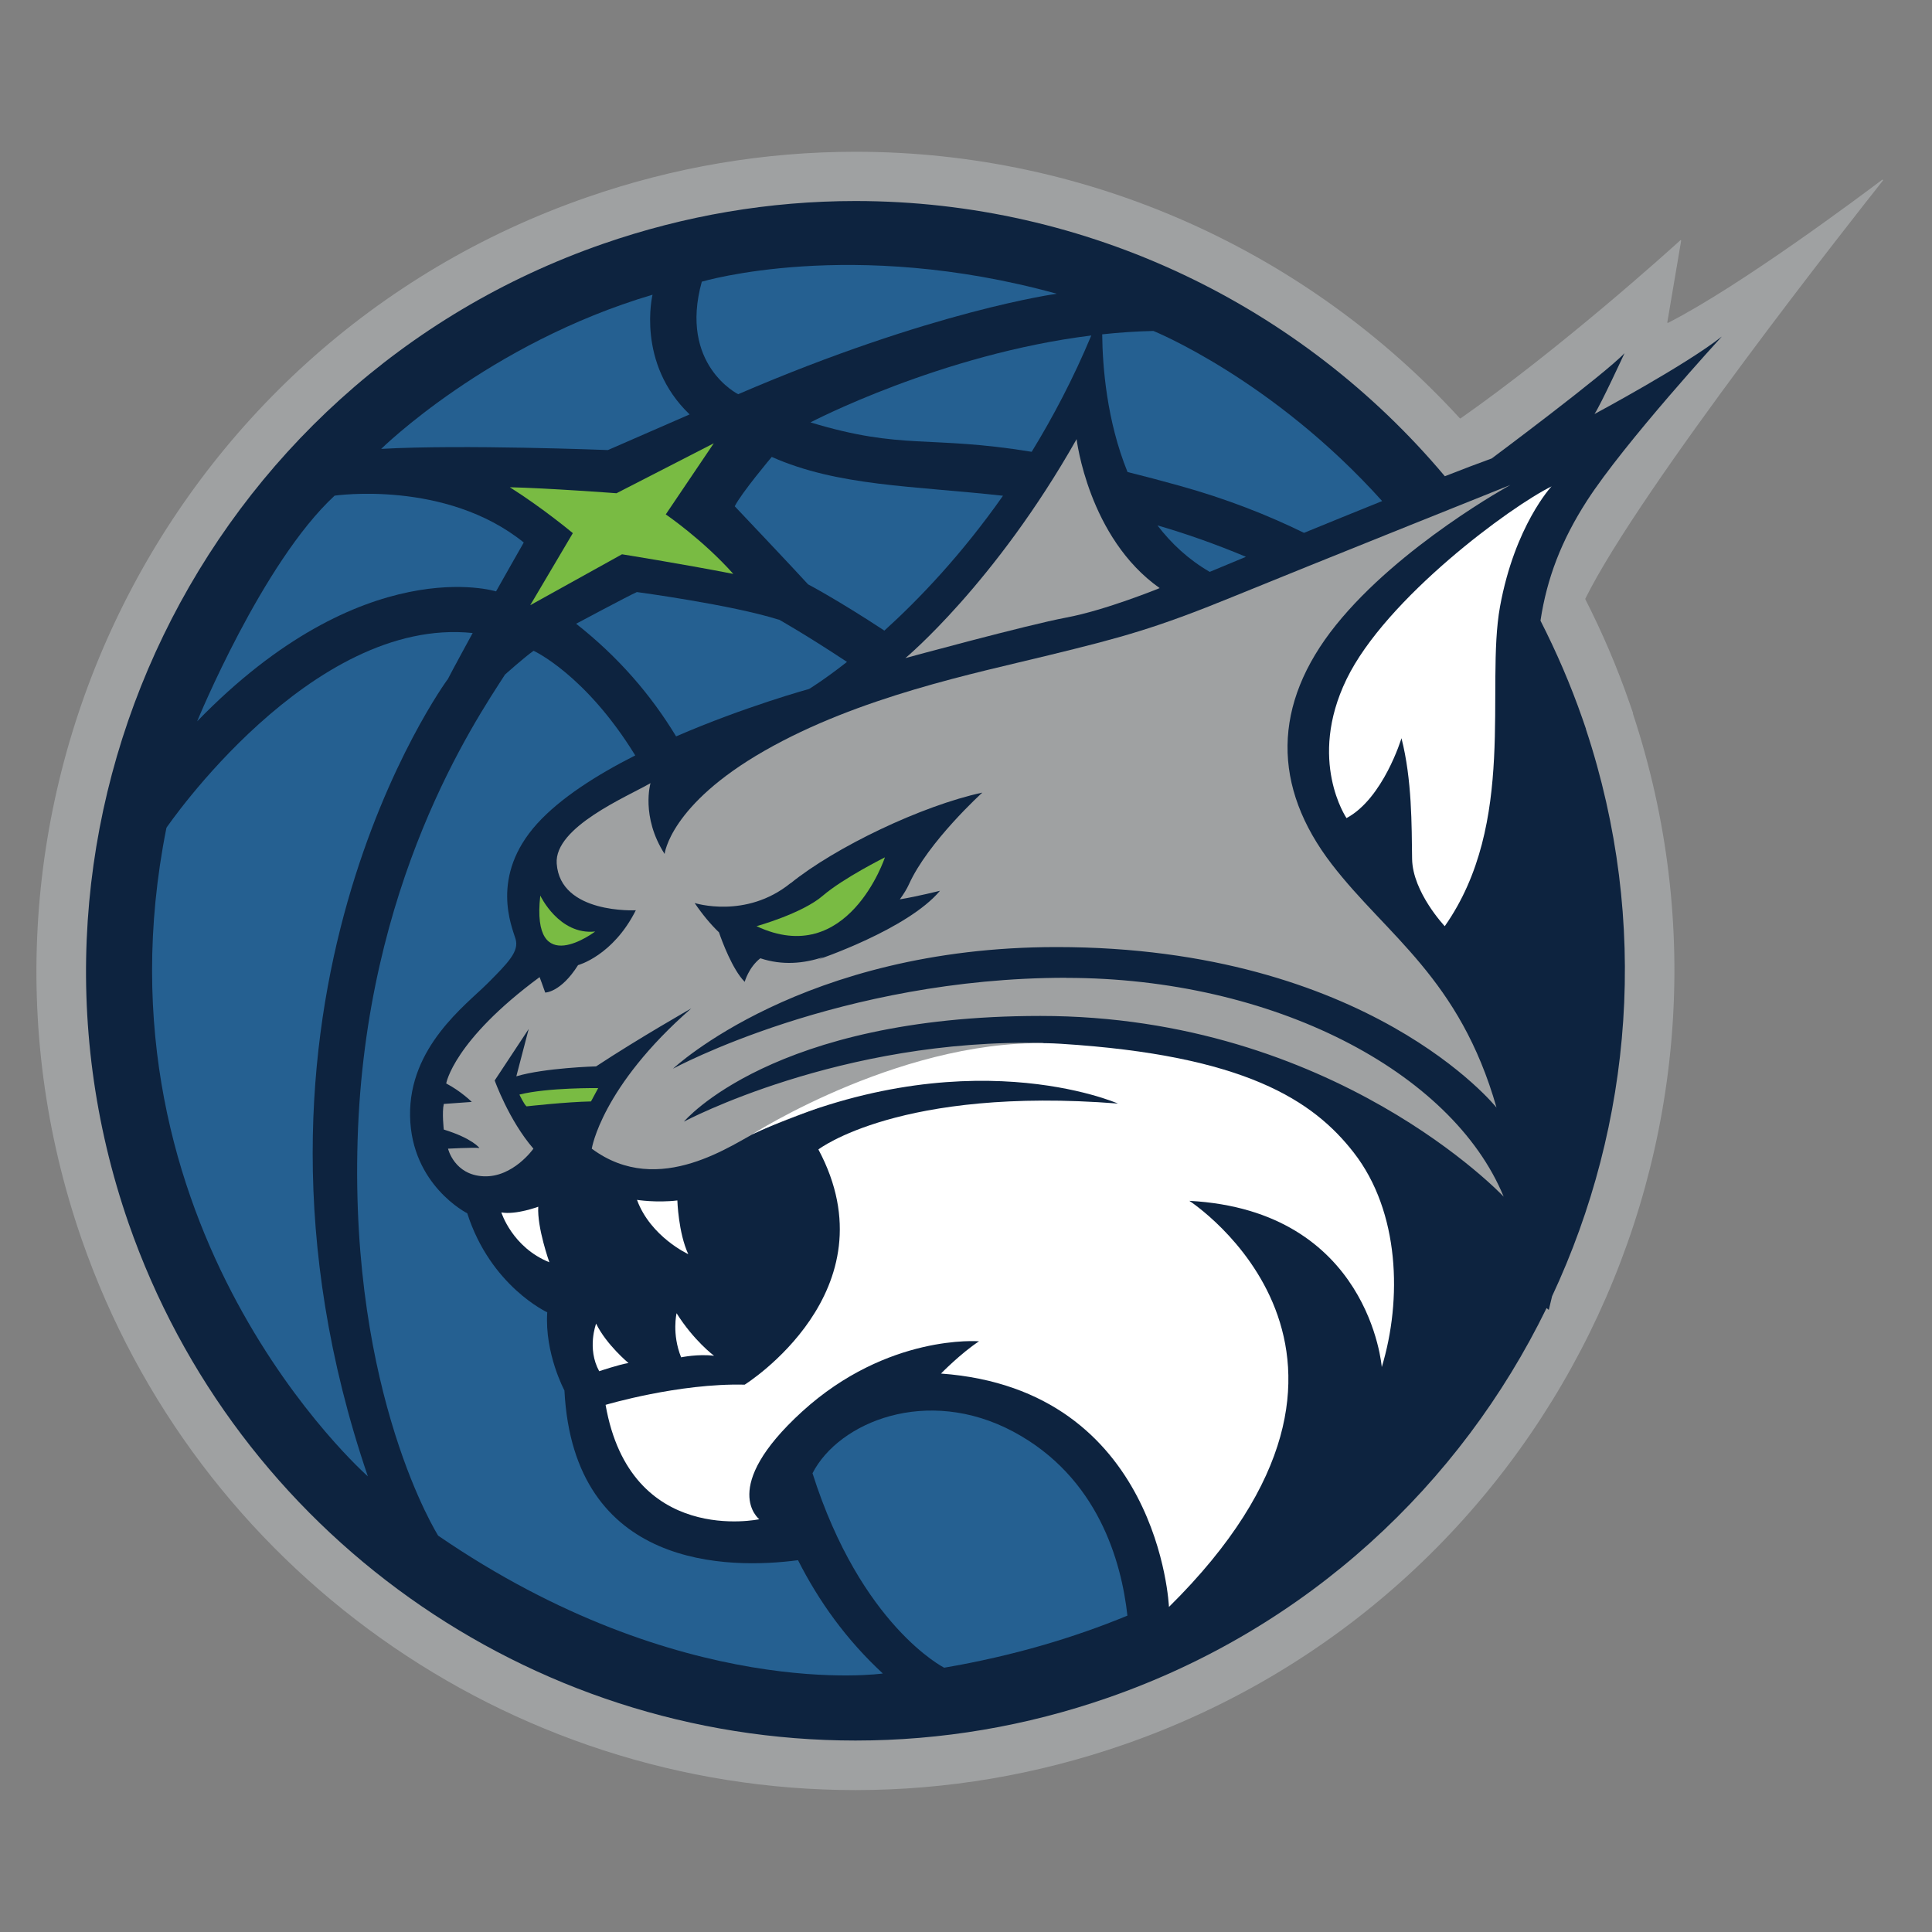
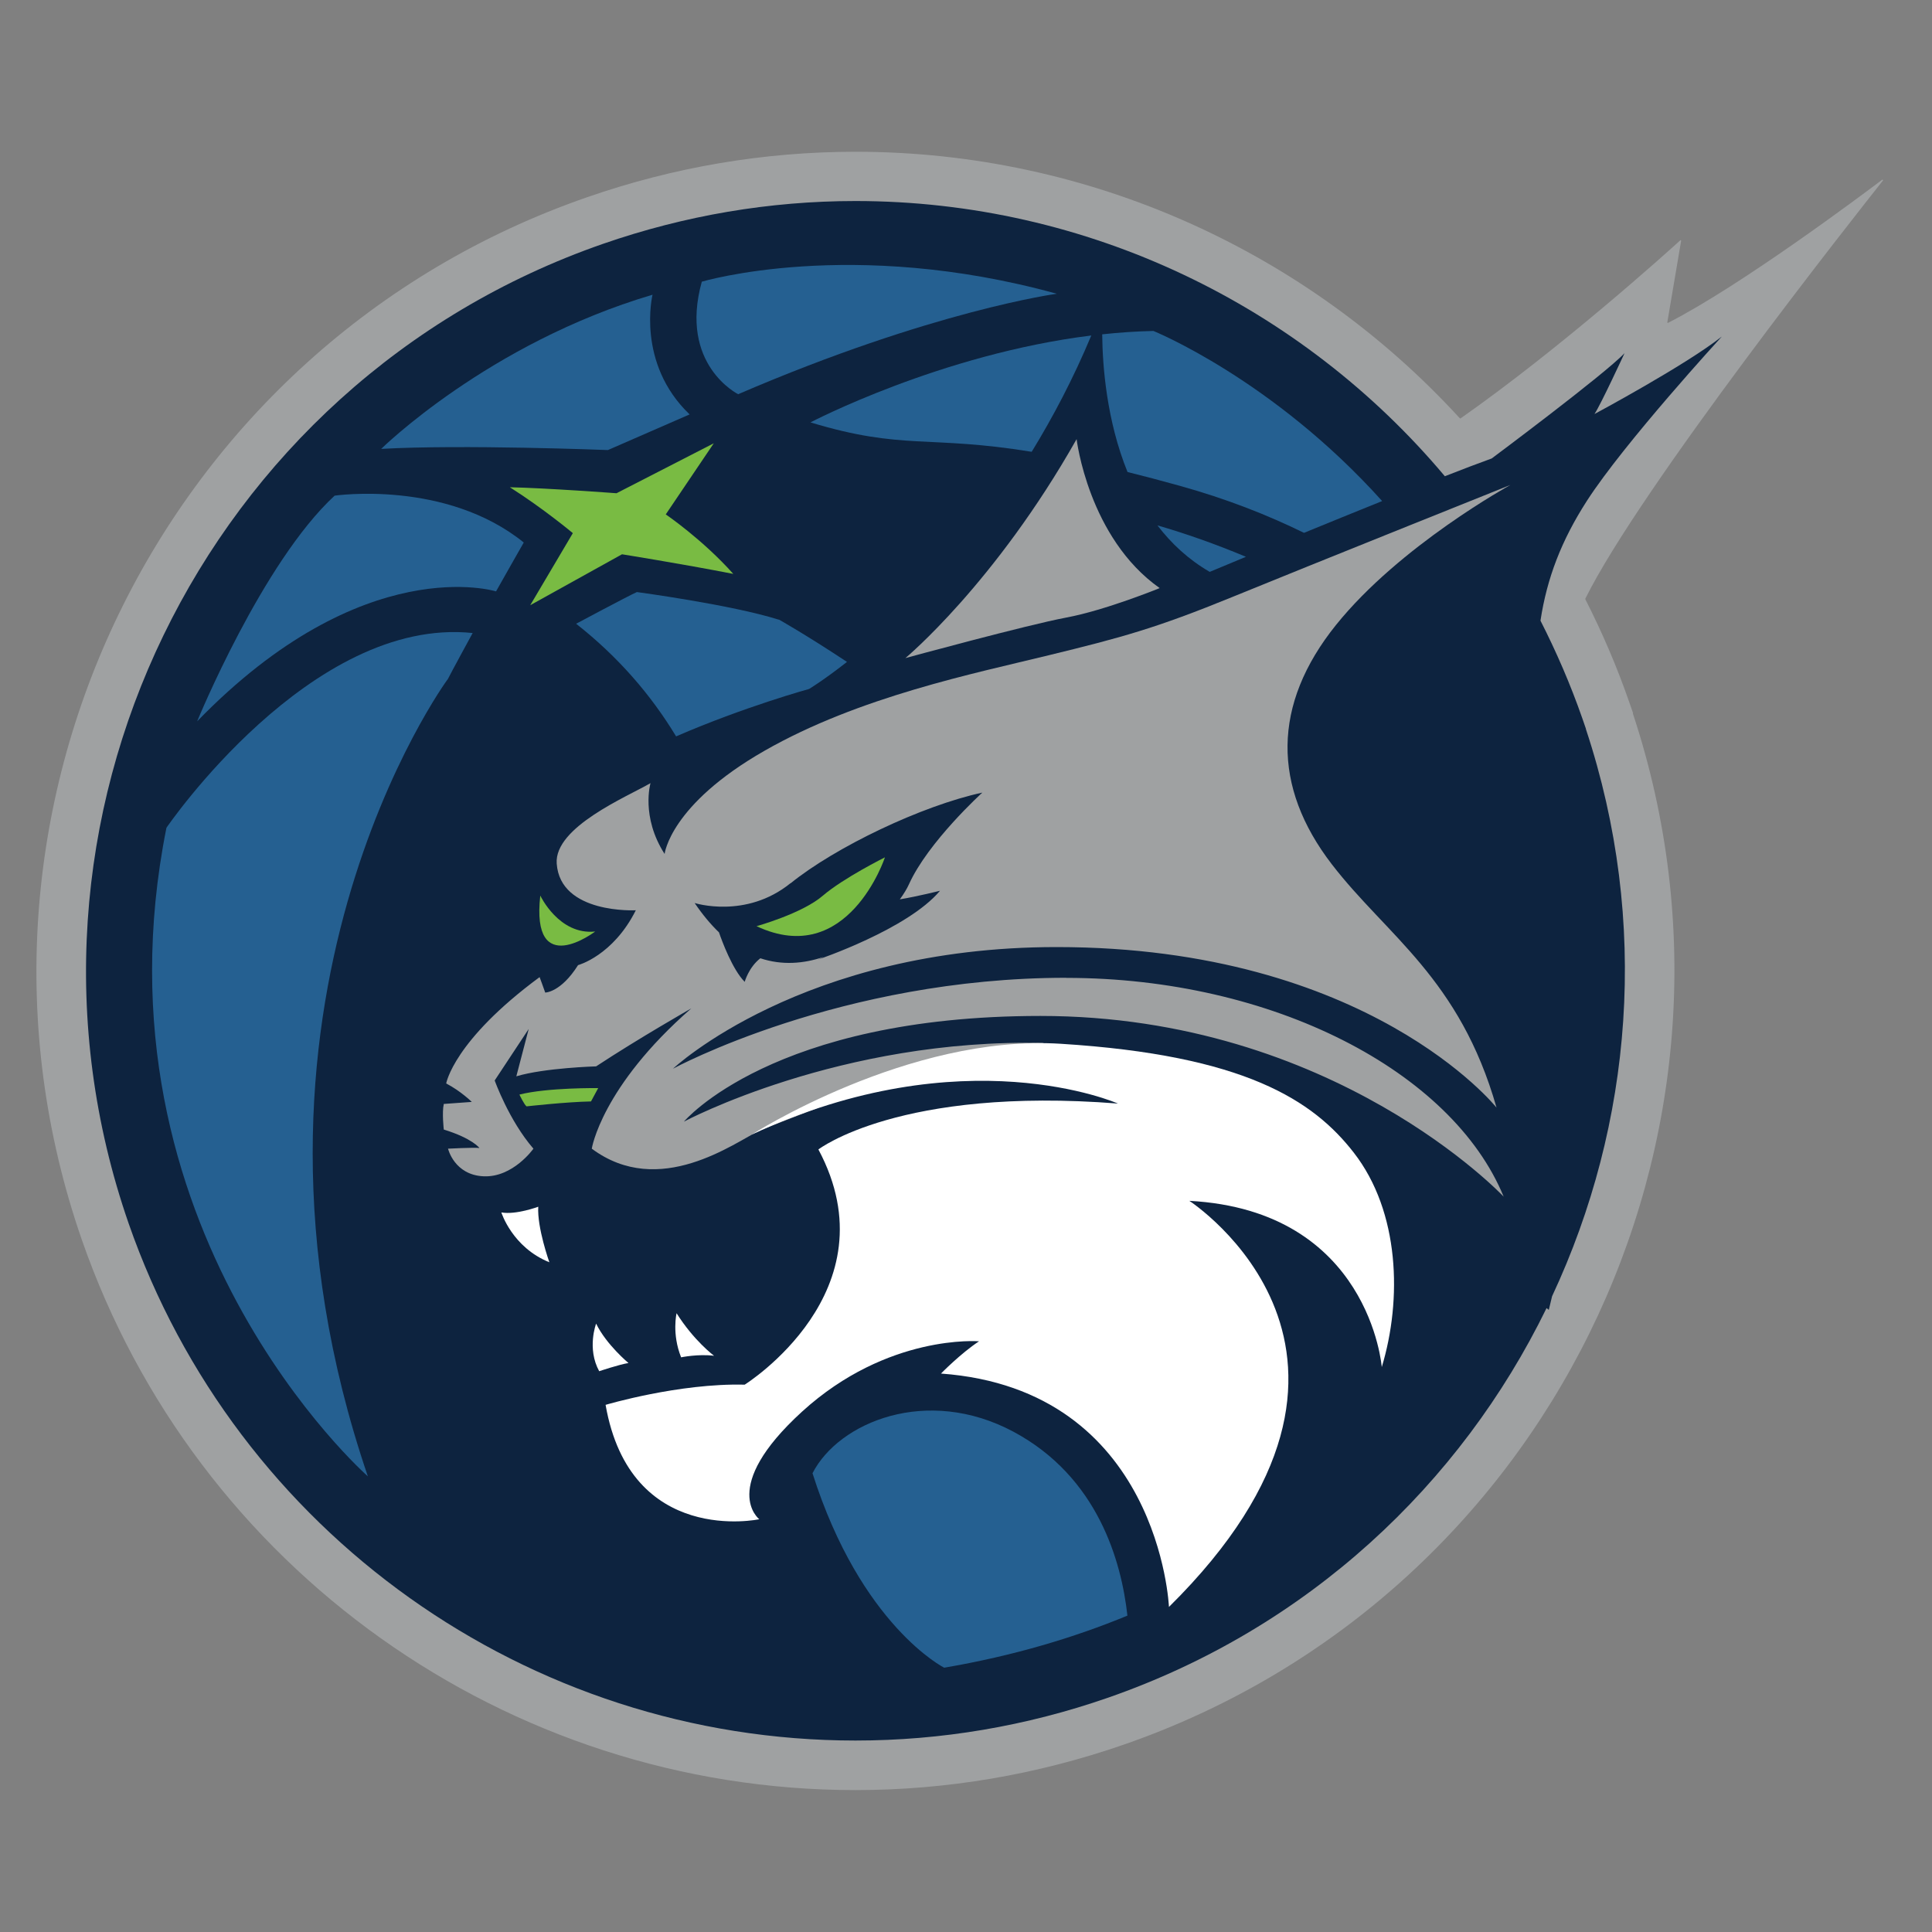
<svg xmlns="http://www.w3.org/2000/svg" id="Layer_1" viewBox="0 0 200 200">
  <rect x="0" y="0" width="200" height="200" fill="#808080" stroke="none" />
  <defs>
    <style>.cls-1{fill:#0d233f;}.cls-2{fill:#9fa1a2;}.cls-3{fill:#fff;}.cls-4{fill:#79bb43;}.cls-5{fill:#256091;}</style>
  </defs>
  <g id="Lynx">
    <path class="cls-2" d="M169.06,73.84l-.4-1.15c-1.28-3.69-2.81-7.24-4.55-10.66,0-.02,0-.03,0-.05,5.66-11.46,28.09-39.86,30.81-43.29.04-.05-.02-.12-.08-.08-2.23,1.68-14.64,10.97-22.16,14.81-.04.02-.09-.01-.08-.06.2-1.16,1.25-7.36,1.43-8.43,0-.05-.05-.09-.09-.05-1.25,1.14-12.33,11.13-22.74,18.43-.02.02-.05.01-.07,0-15.74-17.2-38.27-27.6-62.56-27.6-9.45,0-18.8,1.58-27.8,4.71C16.59,35.73-6.86,84.14,8.46,128.31c11.85,34.1,44.04,57,80.09,57,9.45,0,18.81-1.59,27.82-4.72,43.77-15.2,67.19-62.89,52.66-106.74h.01Z" />
    <path class="cls-1" d="M164.17,75.46h.01s-.38-1.1-.38-1.1c-1.22-3.5-2.68-6.87-4.33-10.11.67-4.42,2.18-8.33,4.81-12.41,3.89-6.03,13.96-17,13.96-17-3.74,2.96-13.18,8.02-13.18,8.02.64-.95,3.11-6.3,3.11-6.3-2,2.14-13.75,10.9-13.75,10.9-1.39.5-3.04,1.13-4.85,1.84-14.85-17.68-37.01-28.49-61.01-28.49-8.88,0-17.66,1.49-26.13,4.43C20.95,39.65-1.08,85.13,13.31,126.63c11.14,32.03,41.37,53.55,75.25,53.55,8.88,0,17.67-1.49,26.13-4.43,20.66-7.18,36.5-22.07,45.41-40.34.14.12.23.19.23.19.12-.47.23-.94.34-1.41,8.33-17.81,10.14-38.69,3.5-58.72" />
    <path class="cls-5" d="M83.91,43.73c9.59,2.9,12.15,1.29,22.89,3.04,2.2-3.59,4.31-7.59,6.17-12.04-15.59,1.93-29.06,8.99-29.06,8.99" />
-     <path class="cls-5" d="M76.05,52.4s6.19,6.53,7.6,8.09c0,0,3.05,1.6,7.9,4.79,3.59-3.25,8-7.87,12.28-13.96-9.4-1.04-17.08-.98-23.94-4.02,0,0-3.14,3.73-3.83,5.11" />
    <path class="cls-5" d="M116.71,48.86c1.66.41,3.44.88,5.38,1.42,4.9,1.36,9.17,3.05,12.9,4.88,2.54-1.04,5.33-2.18,8.09-3.29-11.33-12.61-23.68-17.61-23.68-17.61-1.78.04-3.55.16-5.3.35.03,3.29.46,8.93,2.62,14.25" />
    <path class="cls-5" d="M128.98,57.64c-3.2-1.34-6.25-2.41-9.16-3.25,1.43,1.87,3.2,3.53,5.41,4.81,0,0,1.46-.61,3.75-1.56" />
    <path class="cls-5" d="M80.62,64.15c-4.9-1.55-14.69-2.86-14.69-2.86-.83.36-6.29,3.28-6.29,3.28,4.37,3.44,7.74,7.35,10.35,11.66,7.13-3.09,13.77-4.91,13.77-4.91,0,0,1.51-.91,3.92-2.8-4.34-2.87-7.06-4.39-7.06-4.39" />
    <path class="cls-4" d="M64.39,57.38s6.03.96,11.52,2.03c-3.16-3.55-6.99-6.16-6.99-6.16l4.97-7.36-10.07,5.17s-7.24-.54-11.04-.62c3.49,2.21,6.52,4.75,6.52,4.75l-4.41,7.46,9.5-5.27Z" />
    <path class="cls-5" d="M104.91,148.21c-8.94-4.78-18.09-1-20.8,4.3,5.02,15.8,13.63,20.13,13.63,20.13,7.2-1.23,13.49-3.13,18.97-5.39-.62-5.6-3.04-14.35-11.8-19.04" />
-     <path class="cls-5" d="M82.62,161.51c-7.13.94-23.24.98-24.19-17.57,0,0-2.06-3.82-1.78-8.09,0,0-5.86-2.7-8.28-10.25,0,0-5.79-2.91-5.92-10.06-.13-7.15,5.77-11.5,7.99-13.71,2.21-2.21,3.31-3.35,2.93-4.63-.38-1.27-2.68-6.49,2.23-11.93,2.41-2.66,6.17-5.05,10.16-7.07-5.15-8.38-10.52-10.83-10.52-10.83-.86.58-2.96,2.46-2.96,2.46-3.19,4.94-14.46,21.61-15.26,48.16-.8,26.55,8.34,40.98,8.34,40.98,25.19,17.28,46.03,14.27,46.03,14.27-3.78-3.5-6.62-7.46-8.79-11.75" />
    <path class="cls-5" d="M51.35,61.22c.64-1.15,2.87-5.06,2.87-5.06-8.09-6.53-19.58-4.85-19.58-4.85-7.49,6.91-14.23,23.36-14.23,23.36,17.22-17.75,30.94-13.45,30.94-13.45" />
    <path class="cls-5" d="M62.93,46.59c1.89-.83,8.46-3.69,8.46-3.69-5.56-5.32-3.84-12.39-3.84-12.39-17.01,5.03-28.09,15.96-28.09,15.96,8.32-.48,23.47.12,23.47.12" />
    <path class="cls-5" d="M46.33,70.36c.35-.71,2.6-4.83,2.6-4.83-16.76-1.75-31.7,20.16-31.7,20.16-8.3,41.53,20.85,67.14,20.85,67.14-16.59-48.66,8.24-82.48,8.24-82.48" />
    <path class="cls-5" d="M76.41,40.81c20.15-8.68,32.99-10.4,32.99-10.4-21.28-5.88-36.75-1.25-36.75-1.25-2.39,8.61,3.77,11.65,3.77,11.65" />
    <path class="cls-4" d="M55.93,92.71s1.93,4.11,5.68,3.72c0,0-6.67,5.08-5.68-3.72" />
    <path class="cls-4" d="M78.31,95.88s4.73-1.31,6.87-3.16c2.15-1.84,6.43-3.97,6.43-3.97,0,0-3.83,11.57-13.29,7.13" />
    <path class="cls-4" d="M61.94,112.64s-5.24-.07-8.17.67c0,0,.49,1.04.74,1.22,0,0,4.08-.46,6.67-.51l.75-1.39Z" />
-     <path class="cls-3" d="M65.94,124.21s2,.32,4.18.06c0,0,.1,3.35,1.13,5.56,0,0-3.9-1.79-5.31-5.62" />
    <path class="cls-3" d="M51.9,125.51s1.12,3.61,4.97,5.16c0,0-1.28-3.58-1.15-5.75,0,0-2.3.86-3.82.59" />
    <path class="cls-3" d="M62.02,141.95s2.11-.71,3.04-.85c0,0-2.3-1.91-3.35-4.08,0,0-.98,2.57.32,4.93" />
    <path class="cls-3" d="M70.04,135.94s-.51,2.14.47,4.57c0,0,1.75-.37,3.41-.16,0,0-2.09-1.55-3.89-4.42" />
-     <path class="cls-3" d="M160.63,50.33s-3.82,4.07-5.35,12.47c-1.52,8.39,1.78,22.39-5.72,33.08,0,0-3.33-3.52-3.38-6.97-.05-3.46,0-8.17-1.1-12.49,0,0-1.88,6.23-5.69,8.27,0,0-4.07-5.98,0-14.37,4.07-8.4,17.05-17.94,21.25-19.98" />
    <path class="cls-2" d="M110.38,101.22c-23.41,0-40.71,9.41-40.71,9.41,0,0,13.36-12.59,39.7-12.59,32.31,0,45.55,16.62,45.55,16.62-3.82-13.4-11.37-17.81-17.05-25.19-6.18-8.03-6.19-16.54.43-24.77,6.61-8.23,18.06-14.5,18.06-14.5,0,0-20.95,8.39-28.84,11.62-7.89,3.22-11.36,4.16-18.99,6.02-7.64,1.87-19.6,4.28-29.39,9.88-9.8,5.6-10.34,10.68-10.34,10.68-2.48-3.86-1.46-7.33-1.46-7.33-2.41,1.4-9.97,4.54-9.71,8.32.36,5.26,8.19,4.84,8.19,4.84-2.37,4.72-5.98,5.68-5.98,5.68-1.79,2.84-3.4,2.84-3.4,2.84-.16-.47-.58-1.6-.58-1.6-8.93,6.59-9.67,11.01-9.67,11.01,1.52.79,2.65,1.91,2.65,1.91-.62.05-2.9.21-2.9.21-.2.89,0,2.65,0,2.65,2.98.92,3.69,1.91,3.69,1.91-.64-.07-3.25.07-3.25.07,0,0,.64,2.73,3.69,2.86,3.05.13,5.15-2.86,5.15-2.86-2.54-2.93-4.01-7.06-4.01-7.06l3.52-5.33c-.36,1.35-1.28,4.9-1.28,4.9,2.93-.88,8.26-1.03,8.26-1.03,4.45-2.93,9.85-6,9.85-6-9.31,8.13-10.3,14.52-10.3,14.52,7,5.21,14.75-.61,17.43-1.91,0,0,9.03-3.56,13.23-4.96,4.2-1.4,16.16-4.07,16.16-4.07-21.12-.51-37.28,8.14-37.28,8.14,0,0,9.16-10.94,36.9-10.94,30.41,0,47.96,18.71,47.96,18.71-5.34-12.98-23.91-22.65-45.29-22.65M81.84,91.44c4.62-3.74,13.56-8.03,19.85-9.39,0,0-5.62,5.1-7.6,9.5-.21.46-.53.99-.94,1.55,1.87-.31,4.16-.89,4.16-.89-3.35,4-12.65,7.13-12.65,7.13.18-.06.38-.17.6-.28-2.05.7-4.3.89-6.55.14-1.21.94-1.62,2.44-1.62,2.44-1.27-1.28-2.36-4.24-2.66-5.12-.86-.83-1.7-1.83-2.52-3.04,0,0,5.3,1.69,9.92-2.05" />
    <path class="cls-2" d="M93.71,68.14s9.27-7.7,17.74-22.68c0,0,1.21,10.21,8.6,15.42,0,0-5.6,2.29-9.67,3.05-4.07.76-16.67,4.2-16.67,4.2" />
    <path class="cls-3" d="M62.69,145.43s7.58-2.26,14.4-2.09c0,0,15.47-9.67,7.63-24.35,0,0,8.44-6.53,31.01-4.75,0,0-15.95-7.04-37.92,3.22,0,0,16.2-10.4,31.98-9.41,19.08,1.19,26.16,5.87,30.36,11.28,4.75,6.11,5.01,15.2,2.89,22.19,0,0-1.25-16.21-19.92-17.21,0,0,24.42,15.82-2.11,42.04,0,0-.95-22.51-23.6-24.16,0,0,2.04-2.09,3.94-3.34,0,0-9.46-.79-18.32,7.28-8.65,7.89-4.43,11.14-4.43,11.14,0,0-13.34,2.86-15.91-11.84" />
  </g>
</svg>